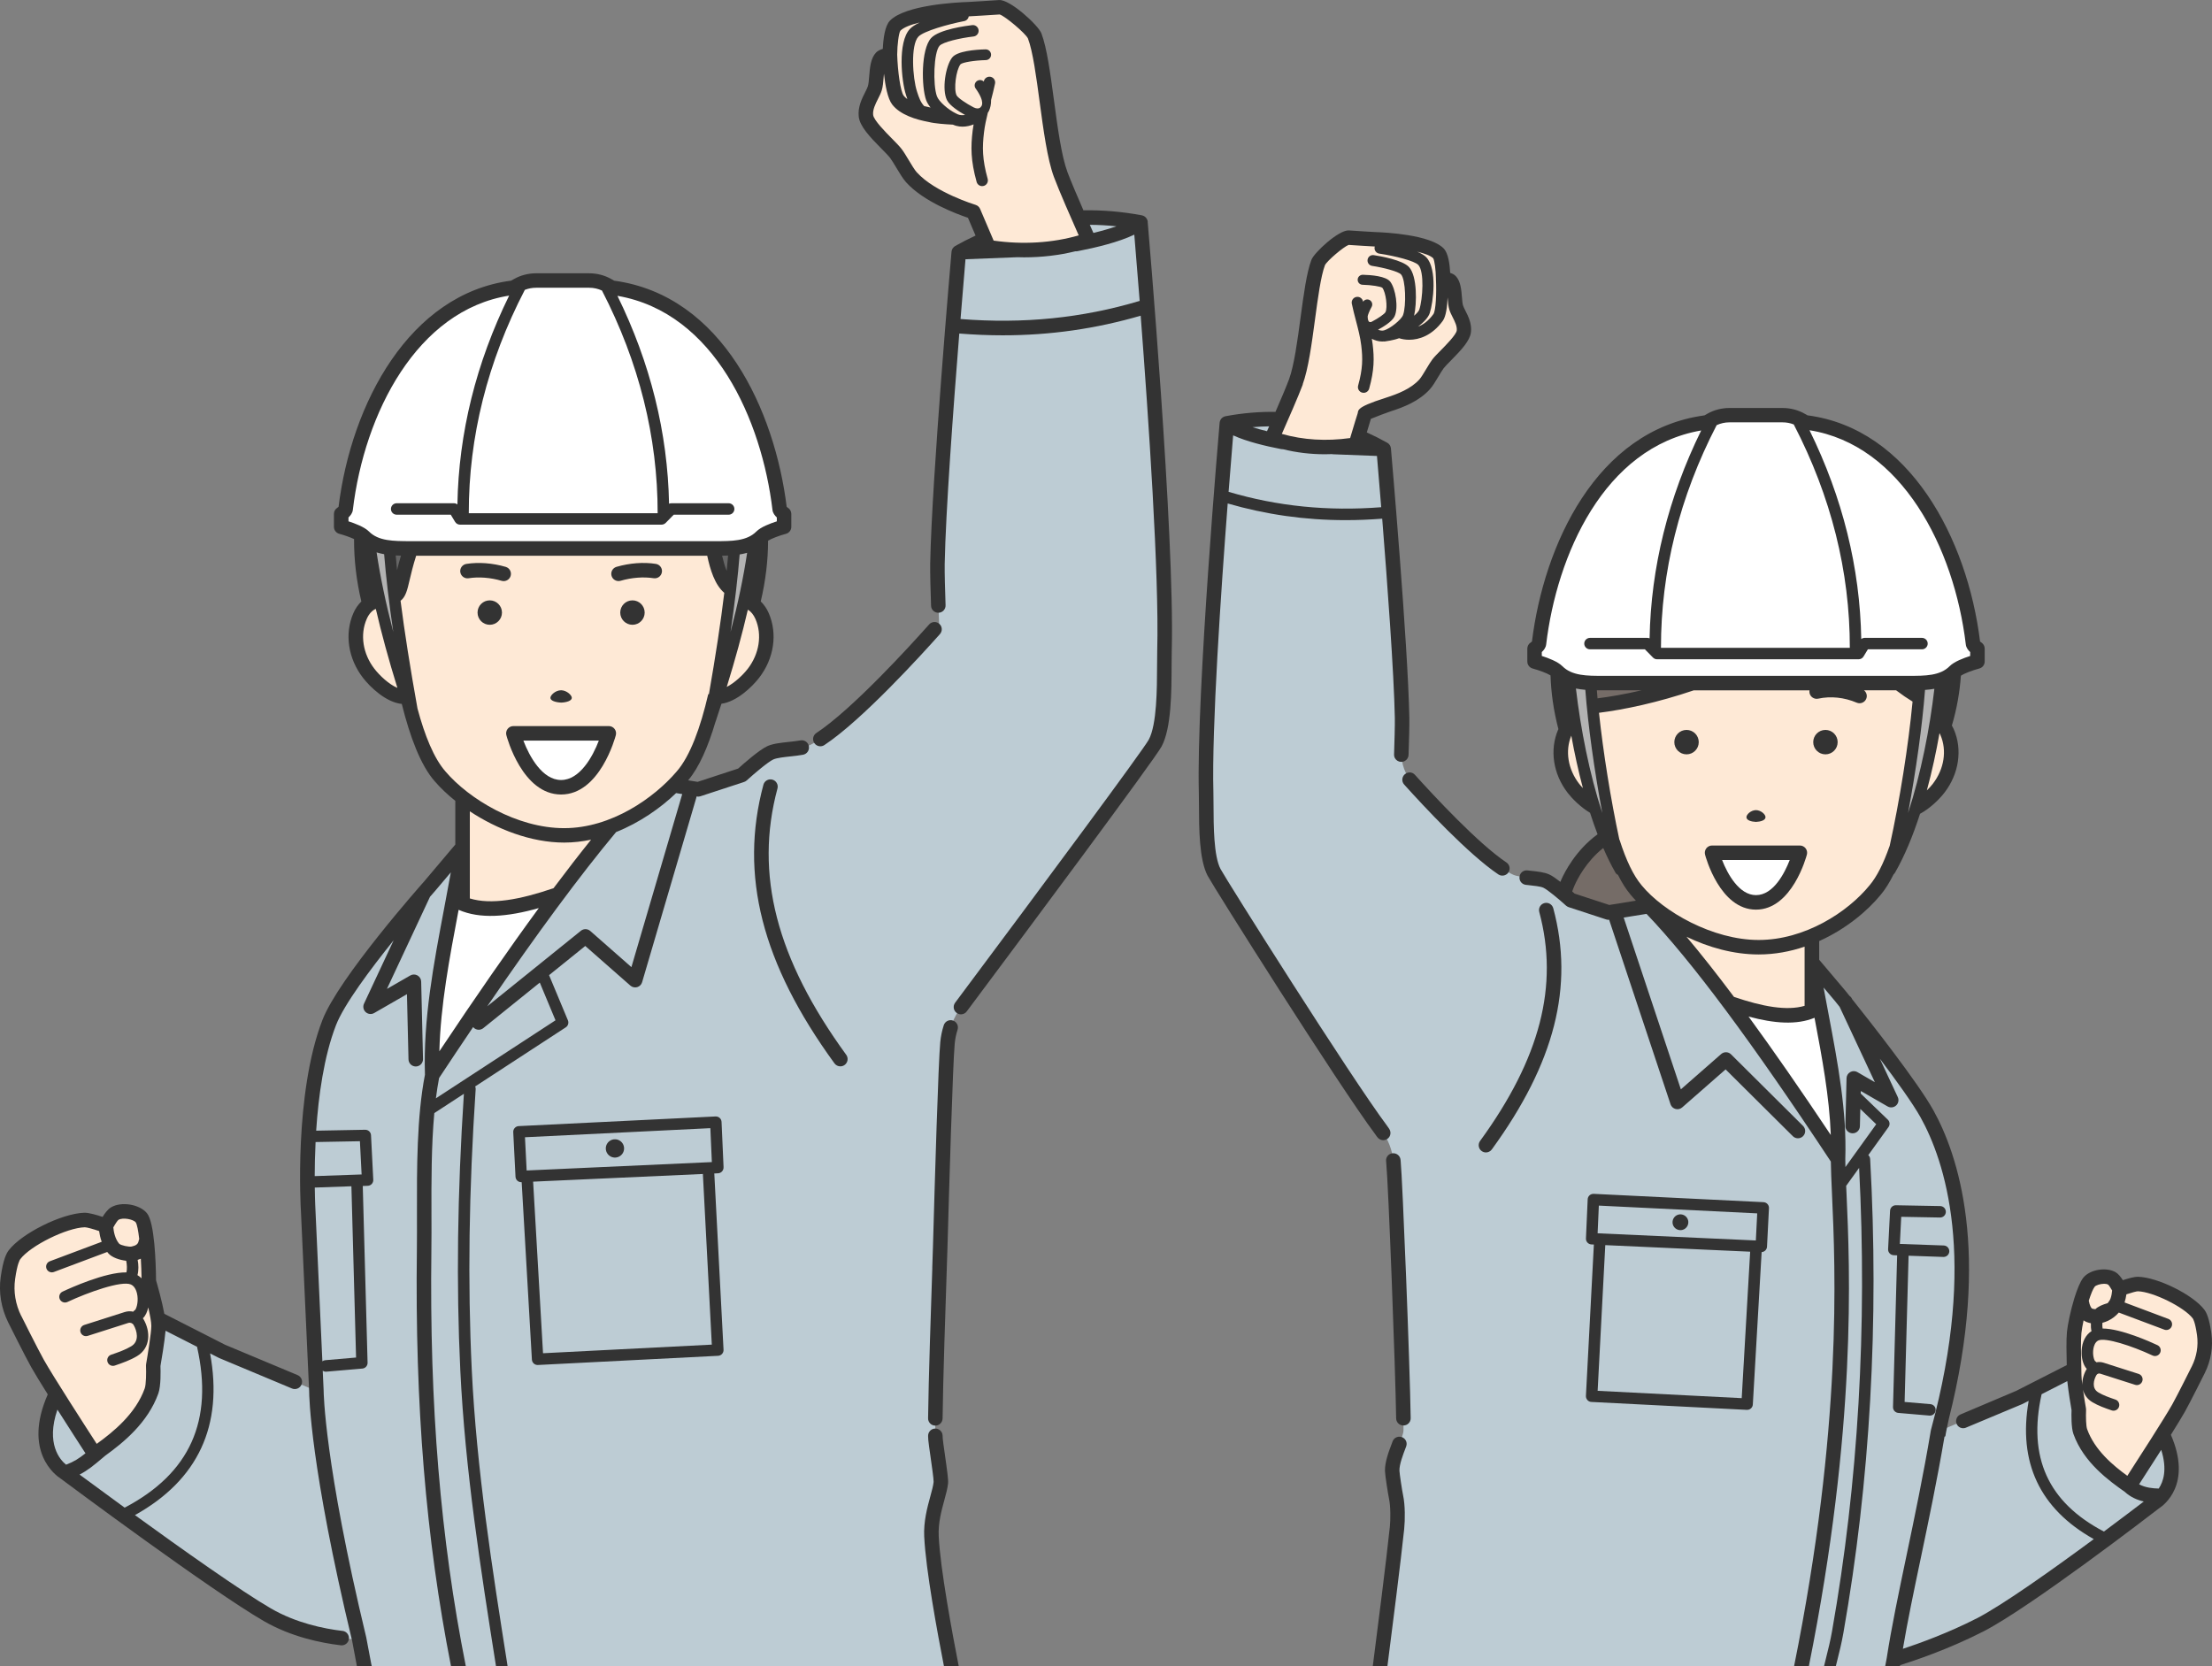
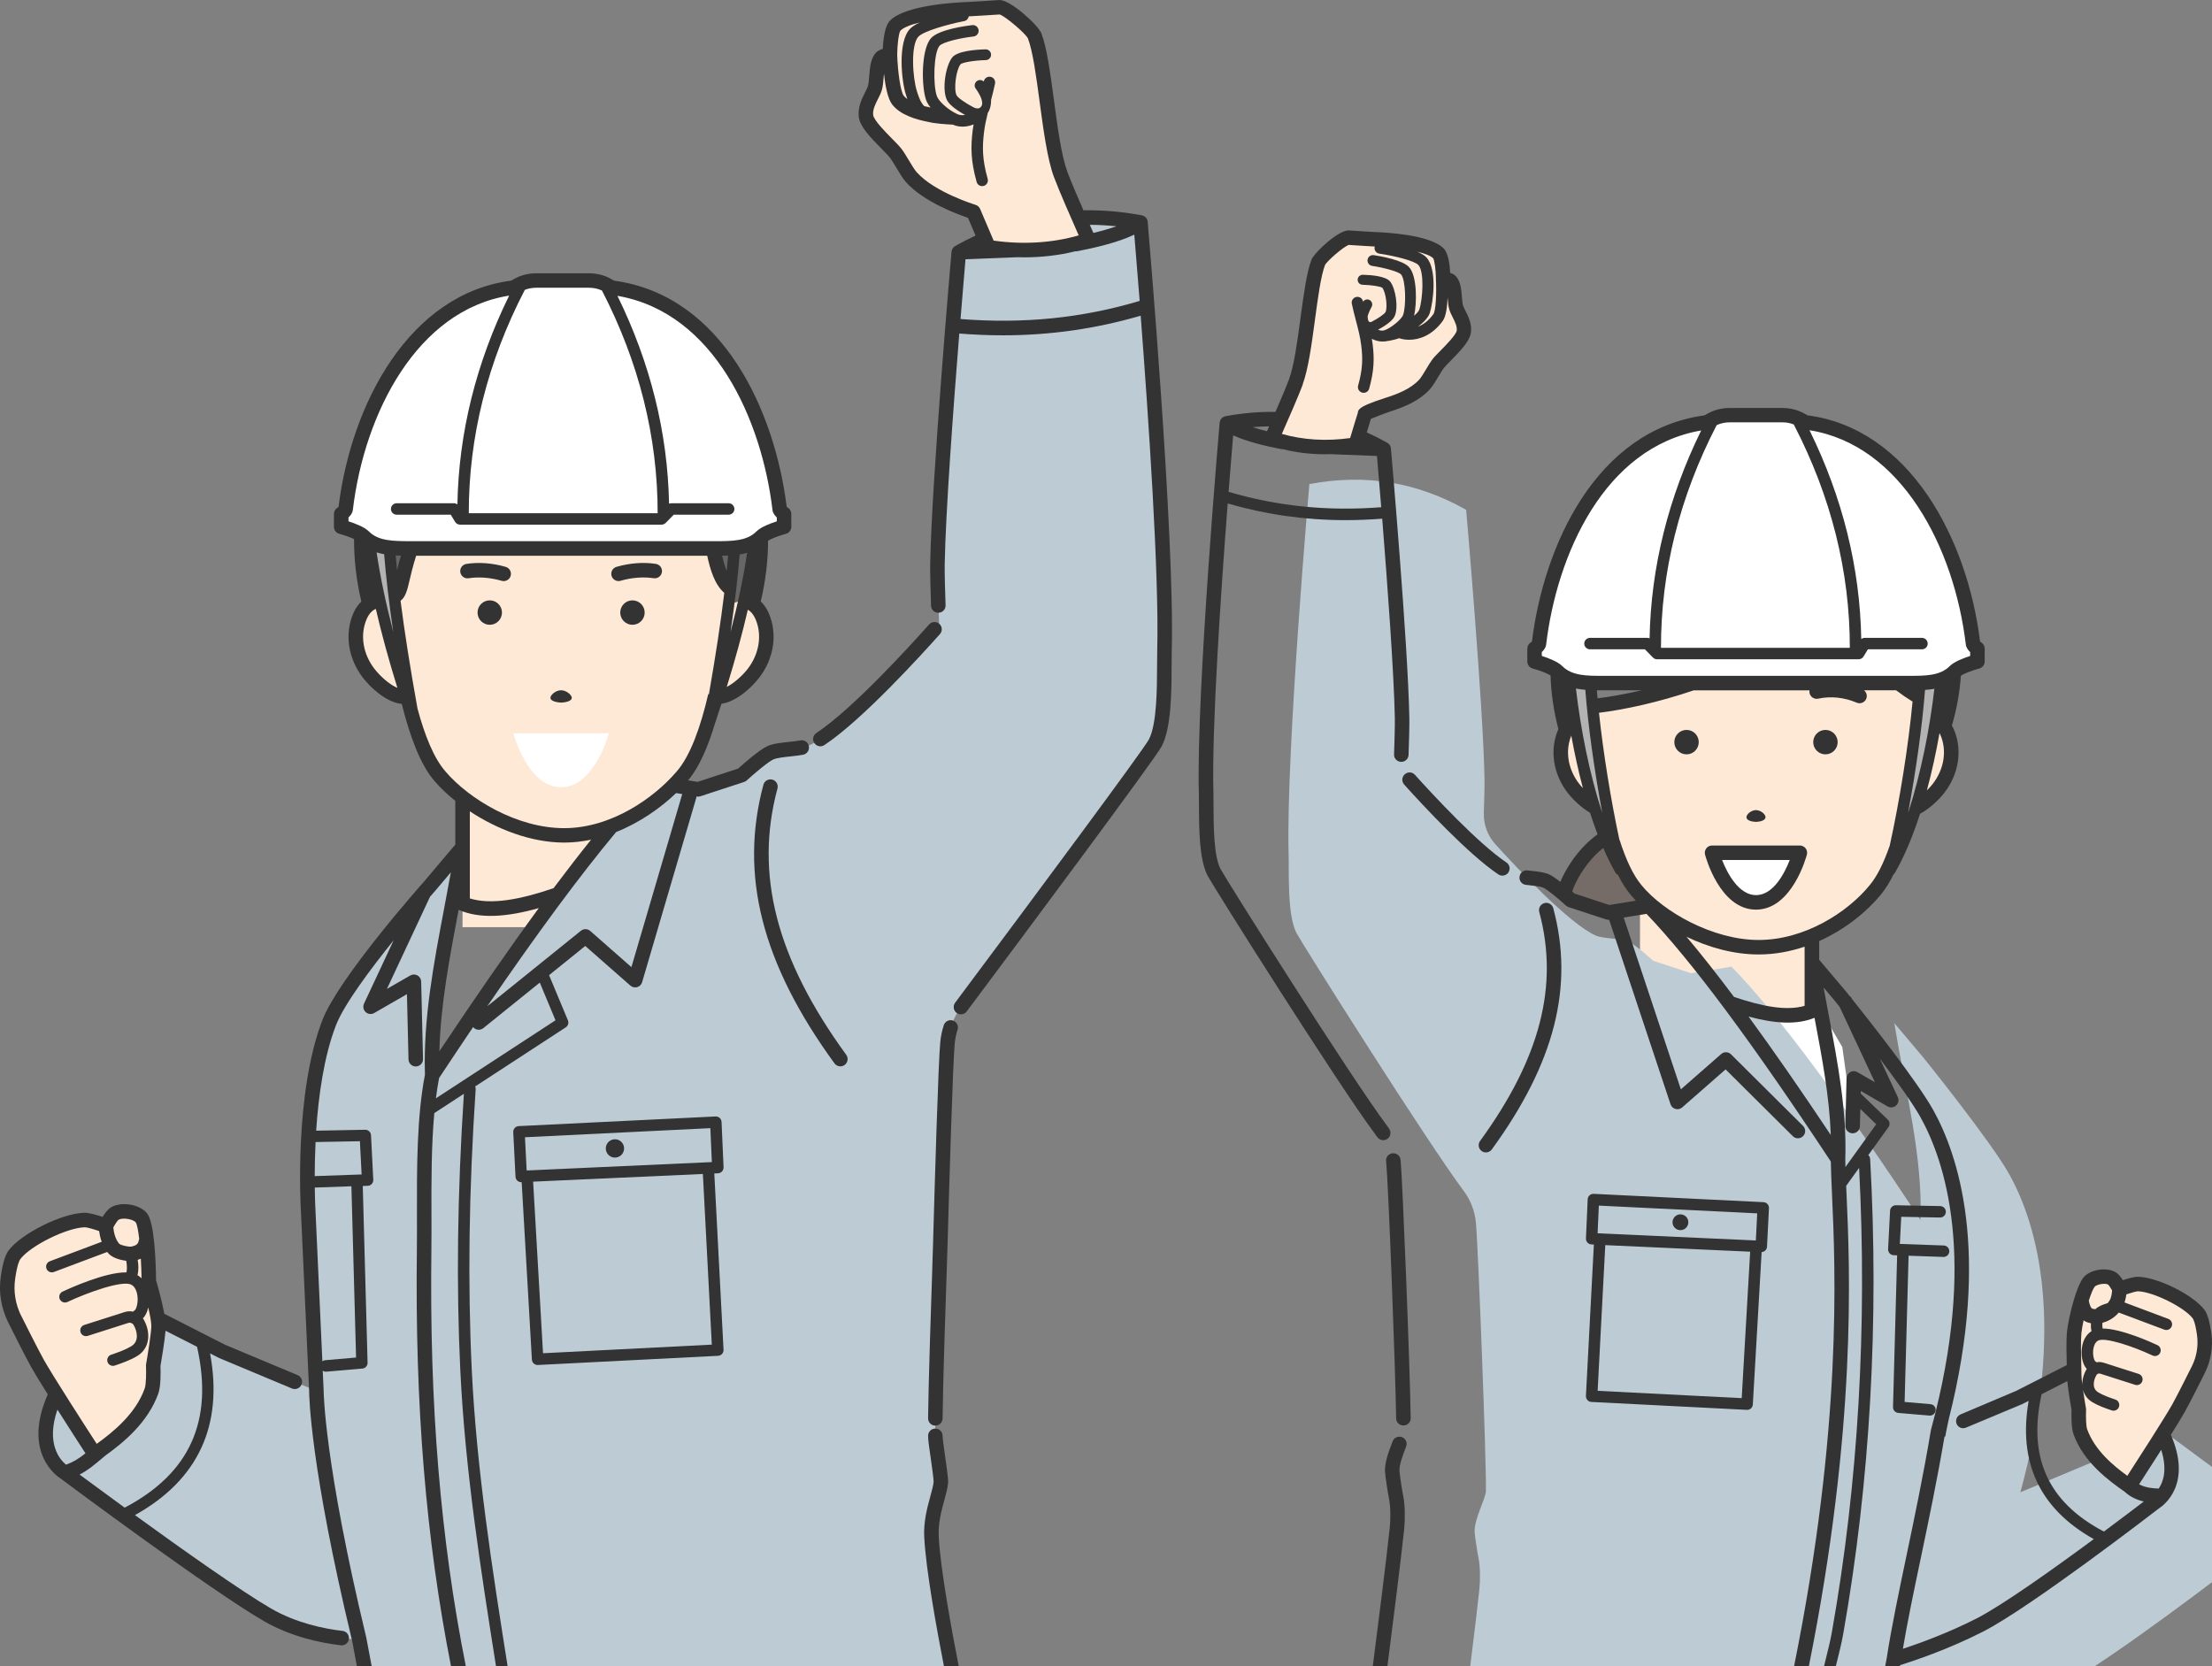
<svg xmlns="http://www.w3.org/2000/svg" id="_レイヤー_2" data-name="レイヤー 2" viewBox="0 0 869.16 654.71">
  <rect x="0" y="0" width="869.16" height="654.71" fill="#808080" stroke="none" />
  <defs>
    <style>
      .cls-1 {
        fill: #b3b3b3;
      }

      .cls-1, .cls-2, .cls-3, .cls-4, .cls-5, .cls-6, .cls-7 {
        stroke-width: 0px;
      }

      .cls-2 {
        fill: #666;
      }

      .cls-3 {
        fill: #756c67;
      }

      .cls-4 {
        fill: #bdccd4;
      }

      .cls-5 {
        fill: #333;
      }

      .cls-6 {
        fill: #fee9d6;
      }

      .cls-7 {
        fill: #fff;
      }
    </style>
  </defs>
  <g id="_レイヤー_1-2" data-name="レイヤー 1">
    <g>
      <g>
        <g>
          <path class="cls-6" d="M299.45,242.09c-.88-2.03-2.16-3.65-3.7-4.69-2.52-1.7-5.72-1.83-8.97.44.29-2.63.55-5.18.77-7.65-.28-.23-.56-.46-.88-.72-8.53-6.81-5.46-18.14-10.22-27.29-4.61-8.88-14-12.85-25.91-16.65-2.88,1.48-13.99-4.35-24.57-5.23-20.15-1.69-42.65,6.48-56.59,18.09-6.62,5.52-12.16,32.35-15.68,35.41.13,1.32.27,2.67.42,4.03-3.26-2.27-6.46-2.14-8.97-.44-1.53,1.04-2.81,2.66-3.7,4.69-3.21,7.38-1.63,15.97,3.41,22.49,2.89,3.74,9.66,10.03,15.12,9.14,3.11,13.28,7.31,24.98,12.96,31.38,2.33,2.71,5.32,5.51,8.8,8.18v51.06h28.02c10.95-15.16,21.2-28.56,30.58-39.77,1.09-.42,2.17-.88,3.23-1.36.34-.15.67-.31,1.01-.47.72-.34,1.44-.69,2.15-1.06.37-.19.75-.38,1.12-.58.7-.38,1.39-.77,2.07-1.17.32-.18.64-.36.95-.55.89-.54,1.76-1.09,2.61-1.66.46-.3.9-.62,1.35-.93.43-.3.86-.6,1.28-.9.49-.36.97-.71,1.44-1.08.34-.26.67-.52,1-.79.5-.39,1-.79,1.48-1.19h0c1.66-1.39,3.22-2.81,4.65-4.23,1.17-1.17,2.28-2.35,3.28-3.51,5.65-6.4,9.86-18.1,12.96-31.38,5.45.9,12.23-5.4,15.12-9.14,5.04-6.52,6.61-15.11,3.41-22.49Z" />
          <path class="cls-2" d="M277.28,155.11c-6.29-6.68-13.84-12.32-22.43-15.39-10.48-3.74-22.62-4.95-34.39-4.49-11.77-.46-23.91.75-34.39,4.49-8.59,3.07-16.13,8.71-22.43,15.39-20.98,22.27-25.82,53.31-18.48,82.28,2.52-1.7,5.71-1.83,8.97.44-.15-1.36-.29-2.71-.42-4.03,3.51-3.07,9.05-29.89,15.68-35.41,13.93-11.62,36.43-19.78,56.59-18.09,10.58.89,21.69,6.72,24.57,5.23,11.9,3.8,21.29,7.77,25.91,16.65,4.75,9.15,1.69,20.48,10.22,27.29.32.26.61.49.88.72-.23,2.47-.49,5.02-.77,7.65,3.26-2.27,6.46-2.14,8.97-.44,7.34-28.97,2.51-60.01-18.48-82.28Z" />
          <path class="cls-7" d="M220.47,309.35c13.18,0,18.75-21.2,18.75-21.2h-37.5s5.57,21.2,18.75,21.2Z" />
        </g>
        <g>
-           <path class="cls-1" d="M297.43,203.92l-8.42,4.08c-.84,19.85-4.67,45.84-9.99,74.9,9.66-28.84,16.5-55.67,18.41-78.99Z" />
          <path class="cls-1" d="M144.16,203.92l8.42,4.08c.84,19.85,4.67,45.84,9.99,74.9-9.66-28.84-16.5-55.67-18.41-78.99Z" />
          <path class="cls-7" d="M306.35,200.06c-4.76-39.98-26.13-81.94-65.94-87.03l-1.72-.96c-2.13-1.19-4.63-1.83-7.18-1.83h-20.86c-2.56,0-5.05.64-7.18,1.83l-1.72.96c-38.93,4.71-61.18,47.05-65.94,87.03-.1.85-1.73,1.86-1.73,1.86v5.07s6.87,1.84,8.87,3.87c4.61,4.68,11.45,4.65,18.14,4.65h119.98c6.68,0,13.52.03,18.14-4.65,2-2.03,8.87-3.87,8.87-3.87v-5.07s-1.63-1.02-1.73-1.86Z" />
        </g>
        <g>
-           <path class="cls-7" d="M178.5,353.41c15.53,9.8,43.83-2.17,72.75-15.2l-65.71,105.76-27.96,1.47,10.34-73.97,10.58-18.06Z" />
          <path class="cls-4" d="M143.17,654.71h230.63c-2.53-12.91-7.22-38.2-7.8-50.96-.4-8.71,3.21-16.29,3.69-21.15.19-1.86-1.88-14.35-2.09-17.03-.59-7.47,1.66-68.71,1.85-75.46.65-23.21,2.09-72.41,2.87-80.38.51-5.2,2.42-10.15,5.55-14.34,16.95-22.69,73.34-98.27,76.1-103.44,4.3-8.08,3.4-27.27,3.64-36.41,1.22-45.63-9.45-168.13-9.45-168.13-25.94-4.85-49.18-.77-71.4,11.72,0,0-7.75,88.76-8.36,122.43-.11,5.92.61,23.67.61,23.67,0,0-35.22,40.43-51.11,47.71-3.51,1.61-11.65,1.27-15.16,2.85-3.24,1.46-11.22,8.74-11.22,8.74l-17.18,5.63-9.63-1.55c-1.42,1.42-2.99,2.84-4.65,4.23-5.51,4.61-12.24,8.86-19.68,11.74-9.38,11.21-19.62,24.6-30.58,39.77-12.46,17.26-25.84,36.81-39.95,58.18-.99-29.19,6.79-58.18,11.93-89.62l-12.9,15.28s-33.21,37.38-39.49,53.63c-11.11,28.72-8.26,74.22-8.26,74.22l3.23,70.53-37.05-15.51-26.52-13.51s-32.8,18.69-37.53,27.68c-13.21,25.09,2.3,33.51,2.3,33.51,0,0,58.5,43.63,79.52,55.8,16.74,9.68,36.13,9.68,36.13,9.68l1.98,10.51Z" />
          <path class="cls-6" d="M416.75,68.53c-4.79-12.98-5.99-43.38-10.2-54.41-1.01-2.66-11.25-11.47-13.73-11.27-2.78.22-12.45.77-12.45.77,0,0-23.06.76-28.63,6.47-2.01,2.06-2.06,11.43-2.06,11.43,0,0-2.66.32-3.39,1.09-2.25,2.37-1.58,8.97-2.54,12.09-.85,2.74-3.99,6.61-3.48,10.83.53,4.36,9.32,11.58,11.75,14.76,1.66,2.18,4.3,7.34,6.13,9.38,7.66,8.54,24.32,13.57,24.32,13.57l5.93,13.9c13.54,2.2,27.41,1.2,39.33-2.88,0,0-8.47-18.91-10.99-25.74Z" />
          <path class="cls-6" d="M62.3,521.07c.02-4.55-3.81-17.54-3.81-17.54,0,0-.19-21.55-2.92-24.97-1.89-2.36-7.59-3.44-10.5-1.66-1.52.93-3.41,4.78-3.41,4.78,0,0-6.24-2.33-8.42-2.28-7.68.21-22.9,7.53-27.54,13.66-1.24,1.64-2.06,5.43-2.58,9.13-.78,5.53.2,11.16,2.67,16.17,0,0,6.56,13.16,8.96,17.43,4.34,7.74,22.47,35.65,22.47,35.65,7.58-5.35,18.13-13.09,22.33-24.89.97-2.73.65-9.96.65-9.96,0,0,2.09-11.95,2.11-15.52Z" />
        </g>
        <g>
          <path class="cls-5" d="M450.99,87.16s0,0,0,0c-.02-.28-.1-.55-.21-.81-.02-.05-.04-.09-.06-.14-.1-.21-.22-.42-.37-.61-.02-.02-.04-.04-.06-.06-.03-.04-.07-.07-.1-.1-.18-.18-.37-.34-.58-.46-.03-.02-.06-.04-.09-.06-.24-.13-.5-.22-.77-.28-.03,0-.05-.02-.08-.03-7.84-1.47-15.48-2.1-22.96-1.97-2.4-5.51-5.08-11.79-6.3-15.09-2.35-6.38-3.85-17.48-5.29-28.22-1.42-10.57-2.76-20.55-4.92-26.22-1.22-3.19-12.34-13.4-16.63-13.09-2.71.22-12.28.76-12.31.76-4.04.13-24.52,1.11-30.57,7.33-2.01,2.07-2.64,7.16-2.81,11.09-1.03.31-2.01.77-2.66,1.46-2.11,2.22-2.41,5.83-2.69,9.32-.12,1.49-.25,3.04-.51,3.89-.19.62-.63,1.49-1.1,2.42-1.24,2.46-2.94,5.83-2.49,9.6.45,3.71,4.17,7.73,8.99,12.6,1.39,1.4,2.7,2.73,3.32,3.55.63.82,1.52,2.31,2.39,3.76,1.31,2.18,2.66,4.44,3.88,5.8,6.91,7.7,20.14,12.57,24.33,13.98l2.98,6.99c-2.68,1.24-5.34,2.6-7.99,4.09-.04.02-.06.05-.1.07-.13.08-.25.17-.36.27-.05.04-.1.09-.15.14-.12.12-.23.25-.33.39-.02.03-.05.06-.07.09-.11.18-.2.37-.28.57-.02.05-.02.09-.04.14-.05.16-.08.31-.1.48,0,.03-.02.06-.02.09-.08.89-7.77,89.25-8.38,122.62-.06,3.49.15,10.91.34,16.51.05,1.57,1.35,2.8,2.95,2.75,1.57-.05,2.81-1.37,2.75-2.95-.19-5.54-.4-12.85-.34-16.22.37-20.42,3.42-61.64,5.73-90.55,5.79.46,11.5.7,17.12.7,18.69,0,36.58-2.58,54.16-7.71,3.05,39.87,7.29,102.03,6.5,131.42-.05,1.7-.05,3.74-.06,5.99-.03,9.24-.07,23.19-3.25,29.16-2.1,3.94-40.57,55.83-75.86,103.07l-.27.37c-.92,1.28-.63,3.06.65,3.98.5.36,1.09.54,1.66.54.89,0,1.76-.41,2.32-1.19l.21-.29c22.03-29.49,73.57-98.63,76.33-103.81,3.84-7.22,3.89-21.44,3.92-31.83,0-2.2.01-4.19.06-5.85,1.21-45.26-9.36-167.23-9.46-168.45ZM438.68,88.92c-2.57.9-5.63,1.78-9.05,2.61-.36-.82-.85-1.91-1.41-3.19,3.45.02,6.94.21,10.46.58ZM361.33,8.86c-1.61.78-2.97,1.62-3.82,2.53-4.88,5.27-3.27,20.57-1.51,25.94l.09.28c.14.43.29.88.44,1.33-.57-.41-1.07-.85-1.43-1.33-1.32-1.72-2.36-9.7-2.57-16.13.03-4.05.65-8.55,1.25-9.41,1.28-1.31,4.09-2.38,7.54-3.22ZM360.27,67.77c-.86-.95-2.12-3.06-3.24-4.92-.99-1.65-1.93-3.21-2.75-4.29-.85-1.11-2.22-2.49-3.8-4.1-2.49-2.52-7.14-7.21-7.39-9.28-.25-2.05.9-4.33,1.92-6.35.58-1.14,1.12-2.22,1.45-3.3.45-1.45.59-3.23.75-5.12.03-.43.08-.93.13-1.44.49,4.56,1.43,9.74,3.23,12.09,3.12,4.08,9.48,5.98,14.34,6.87,2.38.62,6.62.91,9.51,1.05.46.19.9.36,1.32.47.83.23,1.66.32,2.46.32,1.61,0,3.11-.39,4.36-.89-.14.83-.28,1.66-.38,2.49-.77,6.39-.76,11.73,1.57,20.12.28,1,1.18,1.65,2.17,1.65.2,0,.4-.03.6-.08,1.2-.33,1.9-1.57,1.57-2.77-2.14-7.71-2.16-12.41-1.43-18.38.3-2.52.86-5.07,1.48-7.59.16-.23.32-.46.44-.72.57-1.22.86-2.62.85-4.15,0-.04-.01-.09-.01-.13.55-2.13,1.11-4.3,1.56-6.48.25-1.22-.54-2.41-1.75-2.65-1.21-.25-2.41.54-2.65,1.75,0,.04-.02.08-.03.11-.65-.63-1.65-.8-2.49-.33-1.02.57-1.39,1.85-.82,2.87,4.12,5.73,2.3,7.22,2.3,7.22,0,0-.67,1.53-2.99.38-2.76-1.42-6.18-3.71-6.68-4.73-1.19-2.43-.24-9.87,1.54-12.2.83-.77,5.48-1.53,9.95-1.64,1.17-.03,2.09-1,2.06-2.16-.03-1.17-.97-2.08-2.16-2.06-4.06.1-11.18.65-13.17,3.25-2.56,3.36-4.04,12.54-2.01,16.67,1.09,2.22,4.83,4.58,7.14,5.87-.24.04-.49.04-.74.05-.93.06-1.65.01-2.99-.73-2.82-1.39-6.57-4.54-7.35-6.7-1.63-4.49-1.26-17.3,1.05-19.83,1.33-1.45,7.96-3.02,13.35-3.64,1.23-.14,2.12-1.26,1.98-2.49-.14-1.23-1.26-2.12-2.49-1.98-2.15.25-13.02,1.65-16.16,5.08-4.07,4.46-3.81,19.29-1.96,24.4.34.94.96,1.93,1.74,2.91-.84-.16-1.68-.35-2.51-.57-1.41-1.48-2.06-3.38-2.75-5.49l-.09-.29c-1.71-5.22-2.53-18.17.54-21.48,2.05-2.22,11.78-4.92,18.03-6.14.95-.19,1.64-.95,1.79-1.86.99-.06,9.21-.52,12.15-.74,2.24.73,10.15,7.43,11.1,9.42,1.93,5.05,3.29,15.17,4.6,24.95,1.48,11.04,3.02,22.46,5.59,29.43,1.95,5.28,7.27,17.39,9.76,23-10.28,2.98-21.98,3.7-33.43,2.06l-5.31-12.44c-.33-.78-.99-1.37-1.8-1.61-.16-.05-16-4.91-23.03-12.74ZM377.42,125.37c.88-10.93,1.61-19.49,1.95-23.5l20.43-.8c.87.03,1.75.05,2.62.05,6.92,0,13.74-.8,20.13-2.38.09,0,.17.02.26.02.18,0,.36-.02.54-.05,7.26-1.4,16.27-3.57,22.35-6.51.43,5.16,1.2,14.39,2.11,26.04-22.57,6.75-45.64,9.08-70.38,7.12Z" />
          <path class="cls-5" d="M322.34,293.25c.54,0,1.08-.15,1.57-.47,14.88-9.82,38.52-35.87,45.42-43.62,1.05-1.18.94-2.98-.24-4.02-1.18-1.05-2.98-.94-4.02.24-6.77,7.62-29.99,33.21-44.3,42.65-1.31.87-1.68,2.63-.81,3.95.55.83,1.46,1.28,2.38,1.28Z" />
          <g>
            <path class="cls-5" d="M363.16,603.88c.59,12.85,5.17,37.69,7.74,50.82h5.81c-2.49-12.67-7.28-38.4-7.86-51.09-.24-5.17,1.06-9.93,2.21-14.13.68-2.49,1.27-4.65,1.47-6.61.13-1.35-.31-4.69-1.28-11.48-.38-2.63-.73-5.12-.81-6.05-.02-.31-.04-.72-.06-1.22-.04-1.57-1.37-2.81-2.93-2.77-1.57.04-2.81,1.35-2.77,2.93.02.62.04,1.13.07,1.51.09,1.11.44,3.57.85,6.41.49,3.39,1.3,9.07,1.25,10.11-.15,1.49-.68,3.43-1.29,5.67-1.2,4.38-2.69,9.83-2.41,15.89Z" />
            <path class="cls-5" d="M317.84,293.22c-.29-1.55-1.77-2.57-3.32-2.28-1.34.25-2.98.42-4.55.59-3.21.35-6.25.67-8.41,1.65-3.19,1.44-9.43,6.94-11.51,8.82l-15.95,5.23-3.71-.6c4.32-5.07,7.86-13.26,10.72-22.91.01-.04.04-.06.05-.1.8-2.4,1.57-4.75,2.32-7.08,6.06-.85,12.04-6.62,14.82-10.22,5.84-7.55,7.28-17.27,3.77-25.37-.8-1.83-1.88-3.39-3.15-4.62,1.9-8.05,2.87-16.06,2.88-23.87,1.39-.87,4.49-2.02,7.02-2.7,1.25-.33,2.11-1.46,2.11-2.75v-5.07c0-.97-.51-1.89-1.33-2.41-.15-.1-.34-.24-.49-.36-4.63-37.57-25.1-83.05-67.79-88.88l-1.24-.7c-2.56-1.44-5.53-2.2-8.58-2.2h-20.86c-3.05,0-6.02.76-8.58,2.2l-1.23.69c-39.95,5.21-62.79,48.21-67.8,88.88-.14.12-.33.26-.48.36-.83.52-1.34,1.43-1.34,2.42v5.07c0,1.29.87,2.42,2.11,2.75,1.94.52,4.21,1.32,5.8,2.06-.04,8.03.9,16.26,2.86,24.53-1.27,1.23-2.34,2.78-3.14,4.61-3.52,8.09-2.07,17.81,3.77,25.37,2.85,3.69,9.06,9.66,15.26,10.28,3.21,12.9,7.43,24.14,12.91,30.35,2.24,2.61,5,5.23,8.12,7.73v17.17l-12.18,14.42c-1.37,1.54-33.62,37.96-40.02,54.5-11.2,28.97-8.56,73.55-8.45,75.38l3.22,70.48c0,1.8.41,29.59,16.9,98.16l1.87,9.93h5.84l-.19-.81-1.93-10.23s-.02-.05-.02-.07c0-.02,0-.04,0-.07-16.53-68.69-16.77-96.71-16.77-96.98,0-.02,0-.04,0-.06,0-.02,0-.04,0-.06l-.36-7.82c.35.22.74.37,1.17.37.06,0,.13,0,.19,0l14.2-1.22c1.19-.1,2.09-1.11,2.06-2.3l-1.89-69.45,1.96-.07c.6-.02,1.17-.28,1.58-.73.41-.44.62-1.03.59-1.63l-.89-17.52c-.06-1.21-1.07-2.15-2.29-2.14l-19.26.36c.9-13.61,3.04-29.17,7.78-41.43,3.13-8.1,13.45-21.93,22.68-33.41l-11.66,24.93c-.53,1.13-.26,2.47.65,3.31.91.84,2.27.99,3.35.37l12.87-7.41.61,25.63c.04,1.55,1.31,2.78,2.85,2.78.02,0,.05,0,.07,0,1.57-.04,2.82-1.34,2.78-2.92l-.72-30.43c-.02-1.01-.58-1.92-1.45-2.42-.88-.49-1.95-.49-2.82.01l-9.19,5.29,16.93-36.21c1.25-1.44,2.01-2.29,2.06-2.36l6.13-7.25c-.84,4.63-1.7,9.22-2.55,13.71-4.28,22.64-8.32,44.03-7.63,65.82-3.22,16.6-3.18,36.87-3.14,54.77.01,4.96.02,9.64-.03,14.08-.77,61.05,3.51,113.31,13.41,163.58h5.82c-9.98-50.21-14.3-102.41-13.53-163.51.06-4.49.05-9.19.03-14.17-.03-12.79-.06-26.81,1.12-39.67l11.62-7.58c-2.56,39.36-3.02,74.9-1.41,108.56,1.88,39.22,8.03,78.43,14.03,116.37h4.56c-6.01-38.04-12.21-77.37-14.09-116.59-1.63-34.09-1.13-70.13,1.54-110.17.03-.38-.05-.74-.2-1.06l35.6-23.22c.91-.59,1.26-1.75.85-2.75l-7.41-17.76,14.22-11.47,17.73,15.58c.73.64,1.74.86,2.67.6.94-.27,1.67-1,1.94-1.94l21.26-72.38c.06-.2.09-.4.11-.6l.19.03c.45.07.91.04,1.34-.11l17.18-5.63c.38-.13.74-.33,1.03-.6,2.96-2.7,8.41-7.32,10.47-8.25,1.34-.6,4.17-.91,6.68-1.18,1.69-.18,3.43-.37,4.98-.66,1.55-.29,2.57-1.77,2.28-3.32ZM127.82,534.48c-.43.04-.82.2-1.15.44l-2.7-59.08c0-.12-.21-3.62-.28-9.19l14.39-.51,1.83,67.3-12.08,1.04ZM141.42,448.44l.67,13.06-18.43.65c.01-3.92.1-8.48.34-13.39l17.42-.32ZM293.79,262.83c-1.88,2.43-5.15,5.52-8.23,7.1,3.35-10.83,6.11-20.93,8.29-30.36,1.2.69,2.25,1.96,2.99,3.66,2.69,6.19,1.52,13.7-3.05,19.61ZM285.54,224.34c-.74-1.81-1.32-3.89-1.81-5.98.78,0,1.57-.03,2.36-.06-.16,1.95-.35,3.97-.56,6.05ZM287.06,248.33c1.69-11.56,2.87-21.65,3.57-30.46.99-.16,1.98-.37,2.94-.64-1.43,9.53-3.58,19.84-6.51,31.09ZM206.19,113.97s.02-.04.03-.07c1.38-.54,2.88-.83,4.44-.83h20.86c1.78,0,3.48.39,5.01,1.1,14.56,28.16,21.91,57.59,21.88,87.49h-74.21c-.03-29.98,7.35-59.48,21.99-87.7ZM136.93,204.86v-1.53c.8-.73,1.56-1.73,1.71-2.94,4.54-38.11,25.27-78.48,61.42-84.23-13.01,26.49-19.84,54.05-20.33,82.06-.38-.29-.85-.47-1.35-.47h-22.52c-1.24,0-2.25,1.01-2.25,2.25s1.01,2.25,2.25,2.25h21.26l1.71,2.83c.41.67,1.14,1.08,1.92,1.08h79.19c.6,0,1.18-.24,1.61-.67l3.18-3.24h21.58c1.24,0,2.25-1.01,2.25-2.25s-1.01-2.25-2.25-2.25h-22.52c-.31,0-.62.07-.9.19-.53-27.88-7.35-55.31-20.28-81.69,38.28,6.61,56.75,49.11,60.92,84.14.14,1.21.9,2.2,1.71,2.94v1.53c-2.56.81-6.3,2.23-8.05,4-3.75,3.8-9.7,3.78-16.11,3.8h-120.1c-6.28-.05-12.24,0-15.99-3.8-1.75-1.77-5.5-3.19-8.05-4ZM157.55,218.34c-.64,2.13-1.13,4.02-1.54,5.68-.2-1.98-.37-3.89-.52-5.75.69.04,1.37.06,2.06.07ZM154.53,248.33c-2.95-11.32-5.12-21.7-6.55-31.27.97.3,1.96.53,2.96.71.71,8.83,1.89,18.97,3.59,30.56ZM147.14,262.83c-4.57-5.91-5.74-13.42-3.05-19.61.86-1.97,2.14-3.38,3.58-3.96,2.22,9.63,5.04,19.96,8.48,31.05-3.32-1.4-6.97-4.83-9.01-7.48ZM175.1,303.21c-4.61-5.22-8.22-14.23-11.05-24.78-2.9-16.12-5.11-30.19-6.66-42.36,1.99-1.5,2.62-4.09,3.58-8.23.57-2.45,1.32-5.6,2.55-9.46h114.37c1.18,5.54,2.97,11.38,6.7,14.58-1.38,11.47-3.39,24.7-6.04,39.83-.09-.02-.17-.02-.26-.04-3.01,12.97-7.06,24.35-12.49,30.5-8.74,10.22-25.54,22.17-44.12,22.17s-37.34-11.42-46.58-22.2ZM232.25,329.96c-4.66,5.79-9.57,12.14-14.75,19.05-13.23,4.53-24.56,6.59-32.89,4.03v-34.23c10.61,7.01,24.04,12.28,37.07,12.28,3.6,0,7.14-.42,10.57-1.14ZM180.21,357.52s0,0,0,0c8.38,3.66,19.01,2.84,31.5-.69-11.71,15.98-24.69,34.68-39.07,56.27.48-18.17,3.94-36.42,7.56-55.57ZM218.28,400.92l-47,30.66c.35-2.74.76-5.41,1.25-7.98,4.6-6.96,9.05-13.62,13.37-20.01.56.69,1.38,1.05,2.21,1.05.63,0,1.26-.21,1.79-.63l22.2-17.9,6.18,14.83ZM248.1,380.03l-16.17-14.21c-1.04-.91-2.59-.95-3.67-.08l-36.81,29.69c19.71-28.82,36.48-51.5,50.63-68.47,9.34-3.73,17.51-9.49,23.58-15.32l2.41.39-19.97,68Z" />
          </g>
          <path class="cls-5" d="M134.61,640.87c-7.38-.87-18.24-3.1-28.13-8.82-11.61-6.72-35.07-23.35-53.46-36.69,24.85-13.85,34.76-35.19,29.53-63.54l3.44,1.75c.06.03.13.06.19.09l28.56,11.95c1.45.6,3.12-.08,3.73-1.53.61-1.45-.08-3.12-1.53-3.73l-28.46-11.91-23.91-12.18c-.93-5.04-2.72-11.35-3.25-13.16-.08-6.99-.58-22.62-3.54-26.32-2.87-3.59-10.18-4.78-14.21-2.32-1.24.76-2.39,2.31-3.26,3.72-2.28-.76-5.43-1.68-7.17-1.63-8.84.24-24.68,8.11-29.73,14.78-.87,1.16-2.15,3.5-3.13,10.46-.85,6.06.17,12.22,2.94,17.84.27.54,6.62,13.27,9.02,17.55,1.28,2.29,3.72,6.26,6.53,10.74-9.87,22.48,3.1,31.85,5.13,33.14,3.41,2.54,58.99,43.93,79.71,55.91,10.73,6.21,22.41,8.62,30.31,9.55.11.01.23.02.34.02,1.43,0,2.66-1.07,2.83-2.52.18-1.56-.93-2.98-2.5-3.16ZM62.23,547.51c1.03-2.9.89-8.9.82-10.73.32-1.87,1.63-9.53,2-13.87l12.37,6.3c6.54,29.04-2.78,49.74-28.44,63.22-7.5-5.46-13.85-10.14-17.72-13,3.23-1.66,5.65-3.68,8.97-6.48l1.15-.97c7.03-5.07,16.72-12.89,20.85-24.47ZM54.02,501.06c.49-1.87.44-4.09.07-5.99.45-.14.86-.3,1.25-.47.14,2.53.24,5.17.28,7.71-.48-.48-1.02-.9-1.6-1.24ZM46.55,479.34c1.7-1.04,5.79-.25,6.78.98.53.79,1,3.27,1.38,6.58-.1.22-.19.45-.23.7-.21,1.21-.98,1.84-2.74,2.22-1.09.24-4.2-.46-4.88-1.07-1.65-1.85-2.2-4.85-2.33-6.44.72-1.33,1.63-2.69,2.02-2.98ZM8.34,517.1c-2.26-4.57-3.1-9.59-2.4-14.51.84-5.99,1.83-7.55,2.03-7.81,4.02-5.31,18.23-12.34,25.34-12.53h.03c.74,0,3.13.65,5.61,1.49.15,1.15.44,2.65,1.01,4.22l-20.38,7.65c-1.16.44-1.75,1.73-1.32,2.9.44,1.16,1.73,1.75,2.9,1.32l20.94-7.86s.03,0,.04,0c.15.19.3.39.47.57,1.45,1.62,4.4,2.58,6.98,2.88.3,1.4.4,3.43.08,4.56-8.21-.13-22.02,6.12-25.09,7.56-1.12.53-1.61,1.87-1.08,2.99s1.87,1.61,2.99,1.08c8.15-3.82,21.28-8.48,24.95-6.87,1.9.84,2.42,3.39,2.56,4.45.37,2.89-.52,5.23-.94,5.57-.3.17-.53.4-.72.66-1.07-.24-2.21-.21-3.32.14l-15.92,5.08c-1.18.38-1.84,1.64-1.46,2.83s1.64,1.84,2.83,1.46l15.92-5.08c.82-.26,1.69.07,2.12.82,1.25,2.15,2.46,6.33-.99,8.37-2.29,1.36-4.91,2.3-7.86,3.3-1.18.4-1.81,1.68-1.4,2.85.32.94,1.19,1.52,2.13,1.52.24,0,.48-.04.73-.12,3.07-1.05,6.05-2.11,8.7-3.69,5.39-3.19,5.37-9.72,2.58-14.51-.08-.13-.17-.24-.26-.37,1.06-1.01,1.74-2.56,2.11-4.27.68,2.95,1.22,5.76,1.21,7.27-.01,2.73-1.49,11.79-2.06,15.05-.04.2-.05.41-.04.62.12,2.77.05,7.36-.49,8.87-3.57,10.02-12.41,17.14-18.87,21.8-4.54-7.01-17.27-26.77-20.76-33-2.34-4.16-8.83-17.18-8.89-17.3ZM22.55,553.89c4.4,6.93,8.9,13.89,11.03,17.18-2.48,1.99-4.54,3.32-7.62,4.48-2.36-1.91-8.01-8.18-3.4-21.65Z" />
          <path class="cls-5" d="M366.33,498.24c-.48,14.35-1.49,44.2-1.66,59.07-.02,1.57,1.24,2.87,2.82,2.88.01,0,.02,0,.03,0,1.56,0,2.83-1.26,2.85-2.82.16-14.8,1.17-44.61,1.65-58.94.14-4.08.24-7.03.27-8.24.6-21.45,2.08-72.21,2.85-80.18.18-1.84.56-3.66,1.12-5.41.48-1.5-.34-3.1-1.84-3.59-1.5-.49-3.1.34-3.59,1.84-.69,2.14-1.15,4.37-1.37,6.61-.77,7.86-2.13,53.86-2.88,80.58-.03,1.2-.13,4.14-.27,8.2Z" />
          <path class="cls-5" d="M303.46,306.35c-1.52-.4-3.08.49-3.49,2.01-9.52,35.44-.65,70.23,27.92,109.49.56.77,1.43,1.17,2.31,1.17.58,0,1.17-.18,1.68-.55,1.27-.93,1.55-2.71.63-3.98-27.48-37.75-36.07-71-27.02-104.65.41-1.52-.49-3.08-2.01-3.49Z" />
          <g>
            <path class="cls-5" d="M284.31,458.68l-.79-17.83c-.03-.6-.29-1.16-.73-1.56-.44-.4-1.02-.6-1.63-.58l-77.35,3.79c-.6.03-1.16.29-1.56.74-.4.44-.61,1.03-.58,1.62l.89,17.54c.06,1.2,1.05,2.14,2.25,2.14.03,0,.07,0,.1,0h.07s4.02,69.71,4.02,69.71c.07,1.2,1.06,2.12,2.24,2.12.04,0,.08,0,.12,0l70.8-3.61c.6-.03,1.16-.3,1.56-.74.4-.44.61-1.03.58-1.62l-3.63-69.29,1.48-.07c1.24-.06,2.2-1.11,2.15-2.35ZM279.12,443.31l.59,13.33-72.77,3.3-.66-13.06,72.84-3.57ZM279.69,528.37l-66.32,3.38-3.89-67.42,66.7-3.02,3.51,67.07Z" />
            <path class="cls-5" d="M242,454.85c1.98-.2,3.41-1.97,3.21-3.95-.21-1.98-1.97-3.41-3.95-3.21-1.98.2-3.41,1.97-3.21,3.95.21,1.98,1.97,3.42,3.95,3.21Z" />
          </g>
          <g>
-             <path class="cls-5" d="M241.98,288.88c.22-.85.04-1.77-.5-2.46-.54-.7-1.37-1.11-2.26-1.11h-37.5c-.88,0-1.72.41-2.26,1.11-.54.7-.72,1.61-.5,2.46.25.95,6.3,23.32,21.51,23.32s21.26-22.37,21.51-23.32ZM220.47,306.5c-7.36,0-12.45-9.24-14.82-15.49h29.65c-2.37,6.26-7.47,15.49-14.82,15.49Z" />
            <path class="cls-5" d="M200.65,226.28c.44-1.51-.43-3.09-1.94-3.53-5.18-1.51-10.68-1.92-15.47-1.16-1.55.25-2.62,1.71-2.37,3.26.25,1.55,1.7,2.62,3.26,2.37,3.98-.63,8.59-.27,12.99,1.01.27.08.53.11.8.11,1.23,0,2.37-.81,2.73-2.06Z" />
            <path class="cls-5" d="M243.03,228.33c.26,0,.53-.04.8-.11,4.4-1.28,9.01-1.63,12.99-1.01,1.56.25,3.01-.81,3.26-2.37.25-1.56-.82-3.01-2.37-3.26-4.79-.76-10.29-.34-15.47,1.16-1.51.44-2.38,2.02-1.94,3.53.36,1.25,1.5,2.06,2.74,2.06Z" />
            <path class="cls-5" d="M192.44,235.91c-2.65,0-4.8,2.15-4.8,4.8s2.15,4.8,4.8,4.8,4.8-2.15,4.8-4.8-2.15-4.8-4.8-4.8Z" />
            <path class="cls-5" d="M248.51,235.91c-2.65,0-4.8,2.15-4.8,4.8s2.15,4.8,4.8,4.8,4.8-2.15,4.8-4.8-2.15-4.8-4.8-4.8Z" />
            <path class="cls-5" d="M220.45,276.09c2.06-.07,4.25-.69,4.23-1.89,0-.96-1.9-2.91-4.19-2.97h-.02c-2.38.06-4.2,2.02-4.2,2.97-.02,1.18,2.16,1.8,4.19,1.88Z" />
          </g>
        </g>
      </g>
      <g>
        <g>
          <path class="cls-6" d="M765.07,287.68c-.18-.42-.39-.81-.6-1.2-2.03-3.61-5.48-5.51-9.27-4.27.29-2.66.55-5.25.79-7.78-4.6-1.9-12.35-6.57-24.04-17.96-7.73-7.53-12.77-13.21-16.06-17.47-9.26,9.07-19.38,16.84-31.97,22.24-13.29,5.7-27.43,9.21-41.4,12.78-.76.2-11.2,2.74-18.55,3.61.15,1.47.3,2.97.47,4.48-3.69-1.04-7.02.92-8.99,4.5-.19.35-.39.69-.55,1.07-3.14,7.24-1.6,15.65,3.34,22.04,2.37,3.06,7.39,7.87,12.09,8.86.74,3.22,1.55,6.33,2.42,9.3,2.69,9.18,6,16.93,10.07,21.77.49.6,1.03,1.2,1.58,1.8v53.82h67.54v-37.43c10.38-4.3,19.21-11.21,24.9-18.19,5.22-6.2,9.19-17.2,12.2-29.85.09-.39.19-.77.27-1.15.3-.05.6-.12.89-.2,4.54-1.24,9.25-5.78,11.53-8.72,4.94-6.39,6.48-14.81,3.34-22.04Z" />
          <path class="cls-3" d="M632.08,358.53l13.04-2.1c.22-1.14.47-2.28.79-3.41-1.12-1.11-2.17-2.24-3.09-3.36-4.07-4.84-7.38-12.59-10.07-21.77-10.83,6.12-15.77,16.85-16.66,18.87-.64,1.45-1.17,2.95-1.62,4.47,1.59,1.35,2.78,2.44,2.78,2.44l14.83,4.86Z" />
-           <path class="cls-3" d="M703.06,187.94c-51.28-18.75-102.73,33.95-87.62,98.67,1.97-3.58,5.3-5.53,8.99-4.5-.17-1.51-.32-3.01-.47-4.48,7.35-.87,17.79-3.41,18.55-3.61,13.97-3.58,28.11-7.09,41.4-12.78,12.59-5.4,22.72-13.17,31.97-22.24,3.29,4.26,8.34,9.93,16.06,17.47,11.69,11.4,19.43,16.06,24.04,17.96-.24,2.52-.5,5.12-.79,7.78,3.78-1.24,7.23.66,9.27,4.27,14.14-61.57-29.43-108.06-61.4-98.54Z" />
          <path class="cls-7" d="M689.97,354.59c12.13,0,17.25-19.5,17.25-19.5h-34.5s5.12,19.5,17.25,19.5Z" />
        </g>
        <g>
          <path class="cls-1" d="M616.18,262.8l8.57,1.29c.84,19.85,6.08,54.22,11.97,77.69-11.97-20.81-18.63-55.67-20.54-78.99Z" />
          <path class="cls-1" d="M763.15,262.8l-8.57,1.29c-.84,19.85-6.08,54.22-11.97,77.69,11.97-20.81,18.63-55.67,20.54-78.99Z" />
          <path class="cls-7" d="M604.7,252.94c4.76-39.98,26.13-81.94,65.94-87.03l1.72-.96c2.13-1.19,4.63-1.83,7.18-1.83h20.86c2.56,0,5.05.64,7.18,1.83l1.72.96c38.93,4.71,61.18,47.05,65.94,87.03.1.85,1.73,1.86,1.73,1.86v5.07s-6.87,1.84-8.87,3.87c-4.61,4.68-11.45,4.65-18.14,4.65h-119.98c-6.68,0-13.52.03-18.14-4.65-2-2.03-8.87-3.87-8.87-3.87v-5.07s1.63-1.02,1.73-1.86Z" />
        </g>
        <g>
          <path class="cls-7" d="M714.76,395.84c-13.4,8.45-37.82-1.87-62.77-13.11l56.7,91.25,24.12,1.27-8.92-63.83-9.13-15.58Z" />
-           <path class="cls-4" d="M848.72,561.34c-4.09-7.76-32.38-23.88-32.38-23.88l-22.88,11.66-31.97,13.38c16.1-59.16,9.41-100.14-4.34-124.9-7.3-13.14-34.07-46.27-34.07-46.27l-11.13-13.18c4.44,27.13,11.15,52.14,10.29,77.33-29.11-44.11-54.71-79.4-74.26-99.5l-2.85.46-13.04,2.1-14.83-4.86s-1.19-1.09-2.78-2.44c-2.24-1.91-5.27-4.36-6.9-5.1-3.03-1.37-10.06-1.07-13.08-2.46-10.34-4.74-30.17-25.74-39.29-35.79-3.08-3.39-4.71-7.84-4.55-12.42.16-4.73.32-10.59.27-13.39-.53-29.05-7.22-105.64-7.22-105.64-19.17-10.77-39.22-14.29-61.6-10.11,0,0-9.21,105.7-8.16,145.07.21,7.89-.57,24.45,3.14,31.42,2.37,4.46,51.03,81.67,65.66,101.25,2.7,3.61,4.35,7.89,4.79,12.37.88,9.05,4.24,96.3,3.93,105.69-.09,2.87-4.58,10.82-4.43,15.89.05,1.53,1.15,8.56,1.53,10.34.71,3.36.7,8.84.34,12.25-1.23,11.88-4.83,40.16-6.62,54.1h201.34l.51-2.71s17.35-5.04,33.99-13.6c18.63-9.58,68.61-48.14,68.61-48.14,0,0,13.38-7.27,1.98-28.91Z" />
+           <path class="cls-4" d="M848.72,561.34l-22.88,11.66-31.97,13.38c16.1-59.16,9.41-100.14-4.34-124.9-7.3-13.14-34.07-46.27-34.07-46.27l-11.13-13.18c4.44,27.13,11.15,52.14,10.29,77.33-29.11-44.11-54.71-79.4-74.26-99.5l-2.85.46-13.04,2.1-14.83-4.86s-1.19-1.09-2.78-2.44c-2.24-1.91-5.27-4.36-6.9-5.1-3.03-1.37-10.06-1.07-13.08-2.46-10.34-4.74-30.17-25.74-39.29-35.79-3.08-3.39-4.71-7.84-4.55-12.42.16-4.73.32-10.59.27-13.39-.53-29.05-7.22-105.64-7.22-105.64-19.17-10.77-39.22-14.29-61.6-10.11,0,0-9.21,105.7-8.16,145.07.21,7.89-.57,24.45,3.14,31.42,2.37,4.46,51.03,81.67,65.66,101.25,2.7,3.61,4.35,7.89,4.79,12.37.88,9.05,4.24,96.3,3.93,105.69-.09,2.87-4.58,10.82-4.43,15.89.05,1.53,1.15,8.56,1.53,10.34.71,3.36.7,8.84.34,12.25-1.23,11.88-4.83,40.16-6.62,54.1h201.34l.51-2.71s17.35-5.04,33.99-13.6c18.63-9.58,68.61-48.14,68.61-48.14,0,0,13.38-7.27,1.98-28.91Z" />
          <path class="cls-6" d="M572.17,120.86c-.83-2.7-.25-8.39-2.19-10.44-.63-.66-2.91-.87-2.91-.87,0,0-.05-8.16-1.79-9.94-4.8-4.93-24.7-5.58-24.7-5.58,0,0-8.34-.47-10.74-.66-2.14-.17-10.98,7.43-11.85,9.72-3.63,9.51-4.67,35.74-8.8,46.95-2.17,5.89-9.48,22.21-9.48,22.21,10.28,3.52,21.27,4.31,32.96,2.41,0,0,3.62-12.06,3.62-12.06.04-.34,8.07-3.29,9.12-3.63,5.15-1.64,10.63-3.84,14.34-7.94,1.59-1.75,3.85-6.21,5.29-8.1,2.1-2.74,9.69-8.98,10.14-12.74.44-3.64-2.27-6.98-3-9.34Z" />
          <path class="cls-6" d="M866.08,524.22c-.45-3.19-1.15-6.46-2.22-7.88-4-5.29-17.13-11.6-23.76-11.78-1.88-.05-7.27,1.96-7.27,1.96,0,0-1.63-3.32-2.95-4.12-2.52-1.53-7.44-.6-9.06,1.43-.97,1.22-2.04,3.92-3,7.03h0s0,0,0,.01c-1.36,4.42-2.5,9.67-2.81,12.66-.43,4.22-.02,13.05,0,16.97.01,3.08,1.82,13.39,1.82,13.39,0,0-.28,6.24.56,8.59,3.63,10.19,12.72,16.86,19.27,21.48,0,0,15.64-24.08,19.39-30.76,2.07-3.69,7.73-15.04,7.73-15.04,2.14-4.32,2.98-9.18,2.31-13.95Z" />
        </g>
        <g>
          <path class="cls-5" d="M541.1,446.7c.73,1.1,2.08,1.61,3.32,1.18l.05-.02c1.77-.61,2.43-2.71,1.4-4.27-.28-.42-.56-.83-.86-1.23-14.52-19.44-63.03-96.4-65.42-100.88-2.7-5.07-2.73-17.05-2.76-24.98,0-1.95-.01-3.71-.05-5.18-.68-25.37,2.98-79.1,5.62-113.48,15.05,4.36,30.34,6.55,46.34,6.55,4.72,0,9.51-.2,14.37-.58,1.99,24.95,4.63,60.65,4.96,78.31.05,2.95-.14,9.48-.3,14.34-.08,2.23,2.34,3.65,4.26,2.53.02-.01.04-.02.06-.03.83-.49,1.35-1.37,1.38-2.33.17-4.9.36-11.51.3-14.6-.53-28.81-7.16-105.06-7.23-105.83,0-.03-.02-.06-.02-.09-.02-.17-.05-.32-.1-.48-.01-.05-.02-.1-.04-.14-.07-.2-.16-.39-.28-.57-.02-.03-.05-.06-.07-.09-.1-.14-.21-.27-.33-.39-.05-.05-.1-.09-.15-.13-.11-.1-.24-.19-.37-.27-.03-.02-.06-.05-.1-.07-2.66-1.49-5.33-2.84-8.02-4.05.6-2.01,1.23-4.1,1.6-5.34,1.99-.85,6.67-2.58,7.6-2.88,5.33-1.7,11.35-4.06,15.58-8.74,1.09-1.21,2.28-3.18,3.42-5.1.74-1.23,1.5-2.5,2.02-3.18.53-.69,1.65-1.82,2.83-3.02,4.21-4.26,7.47-7.78,7.87-11.1.41-3.37-1.09-6.34-2.19-8.5-.39-.78-.77-1.52-.92-2.02-.22-.7-.32-2.01-.43-3.28-.24-2.94-.51-6.26-2.43-8.28-.56-.59-1.35-.99-2.19-1.26-.17-3.43-.76-7.75-2.53-9.57-5.33-5.48-23.13-6.33-26.58-6.44-.08,0-8.33-.47-10.67-.66-3.93-.31-13.64,8.66-14.74,11.55-1.88,4.93-3.04,13.57-4.27,22.71-1.24,9.24-2.53,18.8-4.54,24.27-1.03,2.8-3.28,8.08-5.32,12.77-6.4-.09-12.92.45-19.62,1.7-.03,0-.05.02-.08.03-.27.06-.53.15-.77.28-.03.02-.06.04-.09.06-.21.12-.4.28-.58.46-.03.03-.07.06-.1.1-.02.02-.04.04-.06.06-.16.19-.27.4-.37.61-.02.05-.04.09-.06.14-.11.26-.18.54-.21.81,0,0,0,0,0,0-.09,1.06-9.21,106.31-8.17,145.39.04,1.43.04,3.15.05,5.04.03,9,.07,21.33,3.43,27.64,2.41,4.53,51.27,82.05,65.89,101.62.23.3.44.61.65.93ZM482.75,193.27c.76-9.78,1.41-17.61,1.79-22.2,5.27,2.44,12.78,4.23,18.86,5.4.18.04.36.05.54.05.05,0,.1-.01.14-.01,5.32,1.33,10.84,1.99,16.53,1.99.9,0,1.81-.02,2.71-.06.14.03.29.06.44.06l17.29.67c.31,3.62.93,10.91,1.67,20.14-21.07,1.63-40.74-.36-59.99-6.05ZM564.21,109.48s0,.08,0,.12c.3,5.61-.03,12.51-.99,13.84-1.98,2.73-4.08,4.16-5.99,4.89,2.07-1.6,3.96-3.47,4.57-5.33,1.36-4.15,3.02-17.16-1.32-21.85-.78-.84-2.08-1.59-3.63-2.25,2.95.7,5.3,1.57,6.3,2.59.53.83,1.03,4.61,1.07,7.98ZM511.86,151.03c2.23-6.05,3.56-15.93,4.84-25.48,1.13-8.42,2.3-17.12,3.92-21.37.9-1.76,7.29-7.2,9.3-7.94,2.48.19,8.85.55,10.28.63-.03.11-.07.21-.08.33-.17,1.18.65,2.28,1.83,2.46,6.24.91,13.88,2.87,15.35,4.45,2.43,2.63,1.75,13.39.38,17.56-.2.61-.97,1.47-2.04,2.39,1.09-4.7,1.29-15.53-1.99-19.11-2.54-2.78-11.25-4.29-13.86-4.69-1.16-.18-2.26.62-2.43,1.79-.18,1.17.62,2.26,1.79,2.43,4.65.71,10.32,2.22,11.35,3.35,1.85,2.02,2.11,12.33.8,15.96-.66,1.82-5.08,5.38-7.5,6.04-.75.21-1.57.04-2.33-.27,1.73-.93,5.44-3.1,6.46-5.17,1.66-3.39.46-10.94-1.65-13.69-1.67-2.19-7.48-2.65-10.8-2.73-1.07,0-1.99.83-2.01,1.92-.03,1.09.83,1.99,1.92,2.01,3.47.08,7.13.67,7.77,1.18,1.39,1.81,2.15,7.72,1.24,9.57-.34.69-2.85,2.45-5.26,3.69-.05.03-.11.06-.16.09-.23.15-.53.19-.79.11-.15-.04-.36-.15-.46-.38-.23-.49-.34-1.09-.34-1.77,0-.53.75-2.34,1.56-3.8.53-.95.18-2.15-.76-2.68-.91-.51-2.03-.2-2.59.66,0-.04-.02-.09-.03-.13-.25-1.22-1.43-2-2.65-1.75-1.22.25-2,1.44-1.75,2.65.45,2.21,1.03,4.42,1.59,6.55.89,3.39,1.73,6.59,2.12,9.88.62,5.11.6,9.14-1.23,15.74-.33,1.2.37,2.44,1.57,2.77.2.06.4.08.6.08.99,0,1.89-.65,2.17-1.65,2.02-7.29,2.03-11.93,1.36-17.48-.09-.71-.2-1.41-.32-2.1,1.15.59,2.55,1.07,4.07,1.07.2,0,.41-.02.61-.04.06,0,.11.03.17.03.09,0,.18,0,.28-.02.38-.05,3.4-.45,5.58-1.27,1.07.35,2.42.61,3.96.61,3.93,0,9-1.64,13.2-7.41,1.28-1.76,1.76-5.57,1.91-9.2,0,.1.02.22.03.31.13,1.65.26,3.2.66,4.5.3.96.77,1.91,1.28,2.91.89,1.77,1.82,3.6,1.62,5.25-.2,1.65-4.3,5.79-6.26,7.78-1.38,1.39-2.57,2.59-3.31,3.57-.72.94-1.52,2.29-2.38,3.71-.96,1.6-2.04,3.41-2.76,4.2-3.33,3.67-8.49,5.67-13.09,7.14-6.57,2.09-9.19,3.35-10.27,4.33h0s-.05.04-.07.07c-.62.59-.68,1.08-.75,1.6h.01c-.47,1.4-1.3,4.16-3.01,9.86-9.42,1.31-18.43.76-26.84-1.63,2.21-5,6.61-15.02,8.25-19.46ZM498.69,167.52c-.32.73-.61,1.38-.85,1.92-2.08-.51-4-1.04-5.71-1.58,2.2-.19,4.39-.3,6.56-.33Z" />
          <path class="cls-5" d="M555.94,304.44c-.86-.96-2.26-1.19-3.39-.58l-.05.03c-1.62.88-2,3.03-.76,4.4,7.45,8.28,25.08,27.27,37,35.31,1.66,1.12,3.98.19,4.37-1.77,0-.02,0-.04.01-.06.22-1.11-.27-2.25-1.22-2.88-11.09-7.41-28.63-26.32-35.96-34.45Z" />
          <path class="cls-5" d="M550.3,455.64c-.17-1.43-1.43-2.49-2.87-2.47h-.06c-1.67.03-2.93,1.49-2.73,3.14.02.13.03.27.04.4.88,9.04,3.59,80.39,3.91,100.65.02,1.5,1.21,2.71,2.71,2.77.02,0,.04,0,.06,0,1.62.06,2.97-1.24,2.94-2.86-.31-21.32-3.21-93.6-3.94-101.12-.02-.17-.04-.35-.06-.52Z" />
          <g>
            <path class="cls-5" d="M868.9,523.82c-.86-6.1-1.99-8.17-2.77-9.2-4.41-5.83-18.24-12.7-25.96-12.91-1.5-.06-4.02.67-6.03,1.33-.75-1.18-1.73-2.43-2.77-3.07-3.63-2.21-10.19-1.14-12.77,2.09-1.23,1.53-2.43,4.55-3.47,7.89-.03.07-.05.15-.07.22-1.49,4.86-2.61,10.37-2.88,13.07-.33,3.24-.2,8.75-.09,13.18l-19.83,10.1-21.96,9.3c-.88.37-1.51,1.17-1.65,2.12,0,.03,0,.05-.01.08-.34,2.14,1.8,3.82,3.8,2.99l22.13-9.26.19-.09,2.36-1.2c-4.23,24.18,4.36,42.43,25.59,54.33-15.71,11.6-35.69,25.84-45.87,31.08-11.28,5.8-23,10-29.14,12.03,1.81-10.76,4.34-22.85,7.01-35.55,3.04-14.5,6.47-30.88,9.34-47.81l.33-.14c.15-1.25,1.35-6.74,1.35-6.74,16.66-65.91,3.48-104.23-6.07-121.42-6.1-10.98-25.06-35.06-31.91-43.64l-.09-.19c-.22-.47-.56-.85-.96-1.12-.78-.97-1.29-1.6-1.42-1.77l-10.46-12.38v-7.35c10.48-4.71,18.97-11.81,24.23-18.27,1.76-2.09,3.43-4.78,5.01-7.97.2-.17.39-.36.53-.6,3.83-6.66,7.1-14.64,9.85-23.17,4.12-2.21,7.74-5.91,9.57-8.28,5.74-7.42,7.15-16.97,3.7-24.92h0c-.23-.52-.49-.99-.76-1.46,1.92-6.5,3.09-13.06,3.54-19.58,1.24-.89,4.56-2.14,7.25-2.86,1.25-.33,2.11-1.46,2.11-2.75v-5.07c0-.97-.51-1.89-1.33-2.41-.15-.1-.34-.24-.49-.36-5.01-40.67-27.85-83.67-67.8-88.88l-1.23-.69c-2.56-1.44-5.53-2.2-8.58-2.2h-20.86c-3.05,0-6.02.76-8.58,2.2l-1.24.7c-42.69,5.83-63.16,51.31-67.79,88.88-.14.12-.33.26-.48.36-.83.52-1.34,1.43-1.34,2.42v5.07c0,1.29.87,2.42,2.11,2.75,2.53.68,5.62,1.83,7.01,2.7.21,6.76,1.19,13.81,3.09,21.1-.02.04-.04.08-.06.12-3.46,7.95-2.04,17.5,3.7,24.92,1.7,2.19,4.99,5.6,8.8,7.85.92,2.89,1.91,5.7,2.95,8.44-8.52,6.22-12.89,14.77-14.26,17.85-.12.28-.23.56-.34.85-1.62-1.26-3.23-2.4-4.4-2.92-1.92-.87-4.57-1.15-7.38-1.45-.38-.04-.77-.08-1.16-.13-1.42-.16-2.74.75-3.06,2.15,0,.02,0,.04-.01.06-.39,1.65.73,3.26,2.42,3.46.4.05.8.09,1.21.13,2.13.23,4.55.49,5.64.98,1.64.74,6.21,4.56,8.93,7.04.3.27.65.48,1.04.61l14.83,4.86c.36.12.74.14,1.12.11.02.1.03.2.07.31l24.02,72.18c.3.91,1.04,1.6,1.96,1.85.92.25,1.91.02,2.62-.61l17.06-14.94,26.41,26.24c.56.55,1.28.83,2.01.83s1.46-.28,2.02-.84c1.11-1.12,1.1-2.92-.01-4.03l-28.29-28.11c-1.06-1.06-2.76-1.11-3.89-.12l-15.83,13.87-22.47-67.51,8.97-1.44c17.67,18.45,41.39,50.32,72.43,97.32.03,3.29.22,7.45.45,12.62,1.35,29.93,4.1,91.56-14.91,185.75h5.81c18.89-94.23,16.15-155.96,14.8-186.01-.04-.99-.09-1.93-.13-2.84.02-.03.06-.05.08-.08l5.01-6.96c3.23,62.4-.33,123.65-10.64,182.09-.66,3.74-1.47,6.98-2.33,10.41-.28,1.11-.56,2.24-.83,3.39h4.63c.19-.77.38-1.54.57-2.29.84-3.35,1.71-6.82,2.4-10.72,10.54-59.79,14.08-122.49,10.54-186.35-.03-.62-.31-1.16-.73-1.54l7.93-11.01c.65-.91.54-2.16-.27-2.93l-10.63-10.24.02-1.01,10.53,6.06c1.08.62,2.43.47,3.35-.37.92-.84,1.18-2.18.65-3.31l-7.05-15.08c6.5,8.62,13,17.64,16.01,23.06,9.4,16.91,22.43,55.36,4.09,122.76,0,.03,0,.06-.01.1-.01.06-.04.12-.05.18-2.9,17.37-6.44,34.25-9.56,49.14-3.05,14.57-5.94,28.33-7.78,40.33l-.61,3.22h5.8l.09-.49c4.8-1.49,18.94-6.16,32.81-13.29,18.42-9.48,65.83-45.94,68.95-48.35,1.96-1.26,13.03-9.5,4.62-28.87,2.38-3.8,4.44-7.16,5.53-9.11,2.08-3.7,7.56-14.7,7.8-15.17,2.43-4.91,3.32-10.31,2.57-15.61ZM749.73,319.47c3.12-16.62,5.62-34.53,6.67-48.37,1.23-.09,2.46-.22,3.67-.44-1.81,15.61-5.29,33.44-10.34,48.81ZM759.48,307.98c-.67.86-1.48,1.75-2.36,2.61,2.02-7.45,3.66-15.09,4.97-22.51.13.24.26.48.36.73,2.63,6.05,1.48,13.39-2.98,19.17ZM674.53,167.06c1.53-.71,3.24-1.1,5.01-1.1h20.86c1.55,0,3.06.28,4.43.83.01.02.01.04.03.07,14.63,28.22,22.02,57.72,21.99,87.7h-74.21c-.03-29.91,7.32-59.33,21.88-87.49ZM613.87,261.75c-1.75-1.77-5.5-3.19-8.05-4v-1.53c.8-.73,1.56-1.73,1.71-2.94,4.17-35.03,22.64-77.52,60.92-84.13-12.93,26.37-19.75,53.8-20.28,81.69-.28-.12-.59-.19-.9-.19h-22.52c-1.24,0-2.25,1.01-2.25,2.25s1.01,2.25,2.25,2.25h21.58l3.18,3.24c.42.43,1,.67,1.61.67h79.19c.79,0,1.52-.41,1.92-1.08l1.71-2.83h21.26c1.24,0,2.25-1.01,2.25-2.25s-1.01-2.25-2.25-2.25h-22.52c-.5,0-.96.18-1.34.47-.49-28.01-7.32-55.57-20.33-82.06,36.15,5.75,56.88,46.12,61.42,84.23.14,1.21.91,2.2,1.71,2.94v1.53c-2.55.81-6.3,2.23-8.05,4-3.75,3.8-9.63,3.83-16.11,3.8h-120.1c-6.3.04-12.24,0-15.99-3.8ZM645.04,271.25c-6.43,1.5-12.33,2.54-17.32,3.16-.1-1.07-.18-2.13-.26-3.16.85,0,1.69,0,2.53,0h15.05ZM620.49,307.98c-4.4-5.69-5.57-12.91-3.08-18.91,1.23,6.8,2.74,13.78,4.56,20.61-.56-.6-1.08-1.19-1.48-1.71ZM619.24,270.56c1.21.24,2.44.4,3.68.5,1.05,13.85,3.55,31.76,6.67,48.41-5.07-15.4-8.55-33.27-10.36-48.91ZM632.31,355.6l-13.6-4.46c-.25-.23-.58-.52-.94-.84.28-.82.59-1.62.93-2.4,1.13-2.55,4.62-9.41,11.26-14.69,1.5,3.45,3.09,6.72,4.81,9.71.24.41.59.7.99.89,1.54,3.06,3.15,5.62,4.86,7.65.67.82,1.41,1.64,2.18,2.46l-10.48,1.69ZM645,347.82c-3.16-3.75-6.04-9.72-8.62-17.81-.03,0-.05-.02-.07-.02-3.41-15.9-6.37-34.4-8.02-49.9,9.89-1.23,23.26-4.06,37.26-8.83h45.46c-.06.36-.06.73.02,1.1.34,1.54,1.87,2.5,3.39,2.18,4.89-1.07,10.26-.51,15.13,1.57.37.16.75.23,1.12.23,1.11,0,2.16-.65,2.62-1.73.52-1.21.12-2.57-.86-3.35h12.61c2.26,1.72,4.42,3.19,6.46,4.43-1.6,17.09-5.05,38.91-9.02,56.84-.01,0-.03,0-.04.01-2.37,6.82-4.98,11.95-7.81,15.32-8.72,10.7-25.58,21.5-43.6,21.5s-37.49-11.08-46.04-21.54ZM662.68,368.09c8.64,4.18,18.48,6.96,28.35,6.96,6.37,0,12.44-1.16,18.05-3.06v23.25c-7.05,2.05-16.59.29-27.75-3.52-6.73-8.99-12.94-16.85-18.66-23.64ZM687.05,399.45c10.18,2.76,18.92,3.37,25.93.49,3,15.86,5.84,31.01,6.39,46.05-11.85-17.77-22.58-33.22-32.31-46.54ZM729.83,421.28c-.87-.5-1.95-.51-2.82-.01-.88.49-1.43,1.41-1.45,2.42l-.45,18.72c-.04,1.57,1.21,2.88,2.78,2.92.02,0,.05,0,.07,0,1.54,0,2.81-1.23,2.85-2.78l.16-6.8,6.25,6.02-12.1,16.81c-.03-1.12-.05-2.16-.05-3.09,0,0,0,0,0,0,.62-18.91-2.88-37.44-6.59-57.06-.65-3.41-1.3-6.88-1.94-10.38l4.3,5.09c.04.05.78.96,2,2.49l13.85,29.62-6.86-3.95ZM823.05,505.62c.48-.6,2.26-1.16,3.73-1.16.62,0,1.18.1,1.56.33.33.26,1,1.27,1.58,2.31-.08.99-.26,2.05-.58,3.01-.22.68-.65,1.35-1.18,1.96-1.92.54-3.77,1.31-4.81,2.36-.43,0-.88-.07-1.32-.24-.3-.11-.95-1.16-1.28-3.09.81-2.56,1.65-4.65,2.31-5.48ZM817.85,523.83c.14-1.36.45-3.12.85-5,.39.27.81.51,1.28.69.52.2,1.05.34,1.59.44-.05,1.06.02,2.14.24,3.12-2.29,1.43-3.7,4.16-3.88,7.66-.13,2.55.47,5.52,2.02,7.18-.03.05-.07.09-.1.14-1.09,1.86-1.7,4.02-1.64,6.1-.2-1.56-.34-2.91-.34-3.67,0-1.09-.04-2.56-.08-4.21-.1-4.04-.23-9.58.06-12.46ZM826.68,601.82c-21.95-11.51-29.97-29.19-24.47-53.97l10.09-5.14c.38,3.8,1.39,9.79,1.67,11.38-.06,1.64-.17,6.82.73,9.36,4.03,11.3,14.1,18.47,20.19,22.77,2.26,2.1,4.94,3.21,7.47,3.79-3.13,2.39-8.82,6.71-15.69,11.82ZM848.22,584.92c-2.21-.05-5.21-.3-7.7-1.67,1.88-2.9,5.28-8.17,8.69-13.53,2.44,7.74.84,12.52-.98,15.2ZM861.23,536.9c-.06.11-5.65,11.33-7.66,14.92-2.95,5.26-13.59,21.77-17.68,28.1-5.5-4-12.83-10.02-15.81-18.38-.4-1.13-.52-4.77-.4-7.51,0-.21,0-.41-.04-.62-.27-1.53-.77-4.54-1.17-7.34.48,1.95,1.66,3.71,3.71,4.93,2.32,1.38,4.91,2.3,7.57,3.21.24.08.48.12.73.12.94,0,1.81-.59,2.13-1.52.4-1.18-.23-2.46-1.4-2.85-2.52-.86-4.77-1.66-6.72-2.82-2.76-1.64-1.77-5.05-.74-6.8.3-.51.91-.75,1.47-.57l13.74,4.39c1.19.38,2.45-.28,2.83-1.46.38-1.18-.28-2.45-1.46-2.83l-13.74-4.39c-.94-.3-1.91-.34-2.82-.17-.15-.17-.32-.32-.53-.44-.39-.37-1.1-2.48-.68-4.91.16-.96.64-2.65,1.97-3.24,2.76-1.22,13.19,2.13,21.27,5.92,1.12.53,2.47.05,2.99-1.08.53-1.12.05-2.47-1.08-2.99-2.63-1.24-14.32-6.51-21.53-6.53-.12-.6-.14-1.43-.08-2.25.74-.19,1.48-.45,2.21-.79,1.64-.78,3.08-1.91,4.23-3.23l17.89,6.71c1.16.44,2.46-.15,2.9-1.32.44-1.16-.15-2.46-1.32-2.9l-17.21-6.46c.33-1.03.57-2.12.72-3.19,2.02-.68,3.93-1.2,4.52-1.2h0c5.92.16,18.22,6.23,21.56,10.66.1.12.94,1.37,1.67,6.55.58,4.16-.12,8.42-2.03,12.28Z" />
            <path class="cls-5" d="M546.07,600.31c-1.23,11.88-4.88,40.57-6.66,54.39h5.75c1.81-14.1,5.36-42.07,6.58-53.81.39-3.78.38-9.5-.39-13.14-.41-1.92-1.43-8.63-1.47-9.84-.07-2.42,1.37-6.21,2.54-9.25l.11-.29c.68-1.79-.59-3.73-2.5-3.81h-.07c-1.22-.06-2.33.68-2.76,1.81l-.09.25c-1.41,3.7-3.02,7.9-2.91,11.46.06,1.84,1.23,9.16,1.59,10.85.62,2.92.64,8.07.3,11.36Z" />
          </g>
          <path class="cls-5" d="M582.19,452.3c.51.37,1.09.55,1.67.55.88,0,1.75-.41,2.31-1.17,24.73-33.97,32.4-64.1,24.15-94.8-.41-1.52-1.97-2.42-3.49-2.01-1.52.41-2.42,1.97-2.01,3.49,7.77,28.91.38,57.5-23.25,89.97-.93,1.27-.65,3.06.63,3.98Z" />
          <path class="cls-5" d="M744.05,493.23l1.39.05-1.62,59.62c-.03,1.19.87,2.2,2.06,2.3l12.25,1.05c.07,0,.13,0,.2,0,1.15,0,2.14-.88,2.24-2.06.11-1.24-.81-2.33-2.05-2.43l-10.14-.87,1.56-57.46,13.67.48s.05,0,.08,0c1.21,0,2.2-.96,2.25-2.17.04-1.24-.93-2.28-2.17-2.33l-17.26-.61.54-10.66,15.24.28h.04c1.22,0,2.23-.98,2.25-2.21.02-1.24-.97-2.27-2.21-2.29l-17.42-.32h-.04c-1.19,0-2.18.94-2.25,2.14l-.77,15.12c-.03.6.18,1.19.59,1.63.41.45.98.71,1.58.73Z" />
          <g>
            <path class="cls-5" d="M623.73,550.15c.4.44.96.71,1.56.74l61.09,3.11s.08,0,.12,0c1.19,0,2.18-.92,2.24-2.12l3.46-59.87c1.13-.07,2.05-.97,2.11-2.12l.77-15.14c.03-.6-.18-1.18-.58-1.62-.4-.44-.96-.71-1.56-.74l-66.74-3.27c-.59-.01-1.18.18-1.62.58-.44.4-.71.97-.73,1.56l-.68,15.39c-.06,1.24.91,2.29,2.14,2.35l.97.04-3.12,59.47c-.03.6.18,1.18.58,1.62ZM628.23,473.74l62.23,3.05-.54,10.65-62.17-2.82.48-10.88ZM687.69,491.84l-3.32,57.56-56.61-2.88,3-57.25,56.93,2.58Z" />
            <path class="cls-5" d="M660.61,477.19c-1.71-.18-3.23,1.06-3.41,2.77-.18,1.71,1.06,3.23,2.77,3.41,1.71.18,3.23-1.06,3.41-2.77.18-1.71-1.06-3.23-2.77-3.41Z" />
          </g>
          <g>
            <path class="cls-5" d="M662.69,286.82c-2.65,0-4.8,2.15-4.8,4.8s2.15,4.8,4.8,4.8,4.8-2.15,4.8-4.8-2.15-4.8-4.8-4.8Z" />
            <path class="cls-5" d="M717.27,286.82c-2.65,0-4.8,2.15-4.8,4.8s2.15,4.8,4.8,4.8,4.8-2.15,4.8-4.8-2.15-4.8-4.8-4.8Z" />
            <path class="cls-5" d="M689.98,322.96c1.74-.06,3.76-.6,3.74-1.88,0-1.02-1.7-2.69-3.73-2.75h-.03c-2.02.05-3.72,1.73-3.73,2.75-.02,1.29,1.99,1.82,3.74,1.88Z" />
            <path class="cls-5" d="M707.22,332.24h-34.5c-.88,0-1.72.41-2.26,1.11-.54.7-.72,1.61-.5,2.46.23.88,5.84,21.63,20.01,21.63s19.77-20.74,20.01-21.63c.22-.85.04-1.77-.5-2.46-.54-.7-1.37-1.11-2.26-1.11ZM689.97,351.74c-6.53,0-11.1-8.11-13.31-13.8h26.58c-1.98,5.09-6.39,13.8-13.27,13.8Z" />
          </g>
        </g>
      </g>
    </g>
  </g>
</svg>